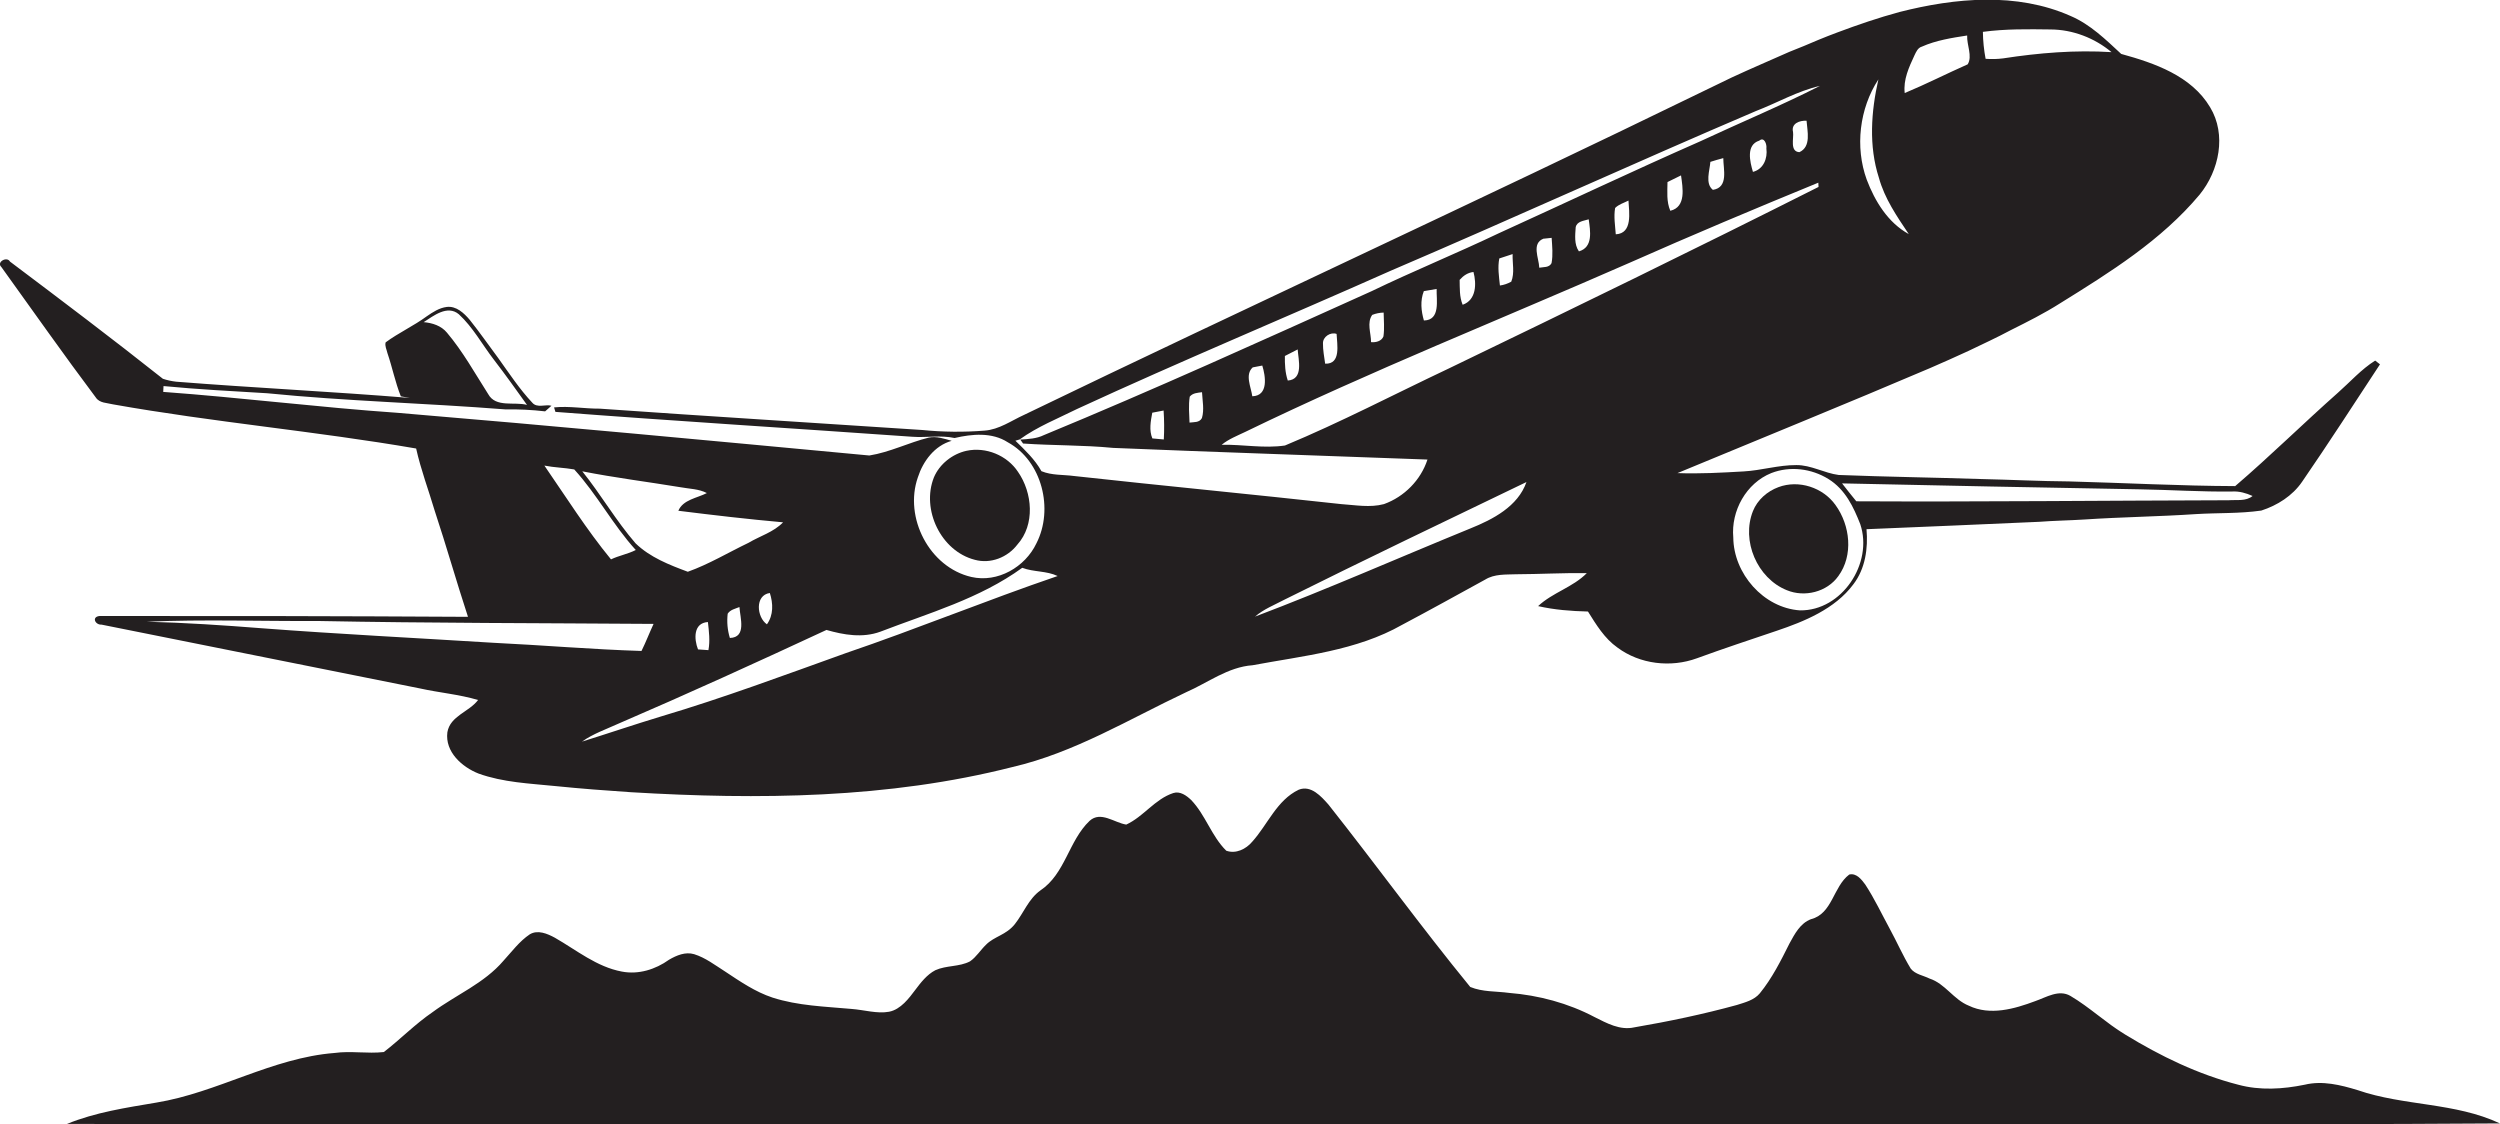
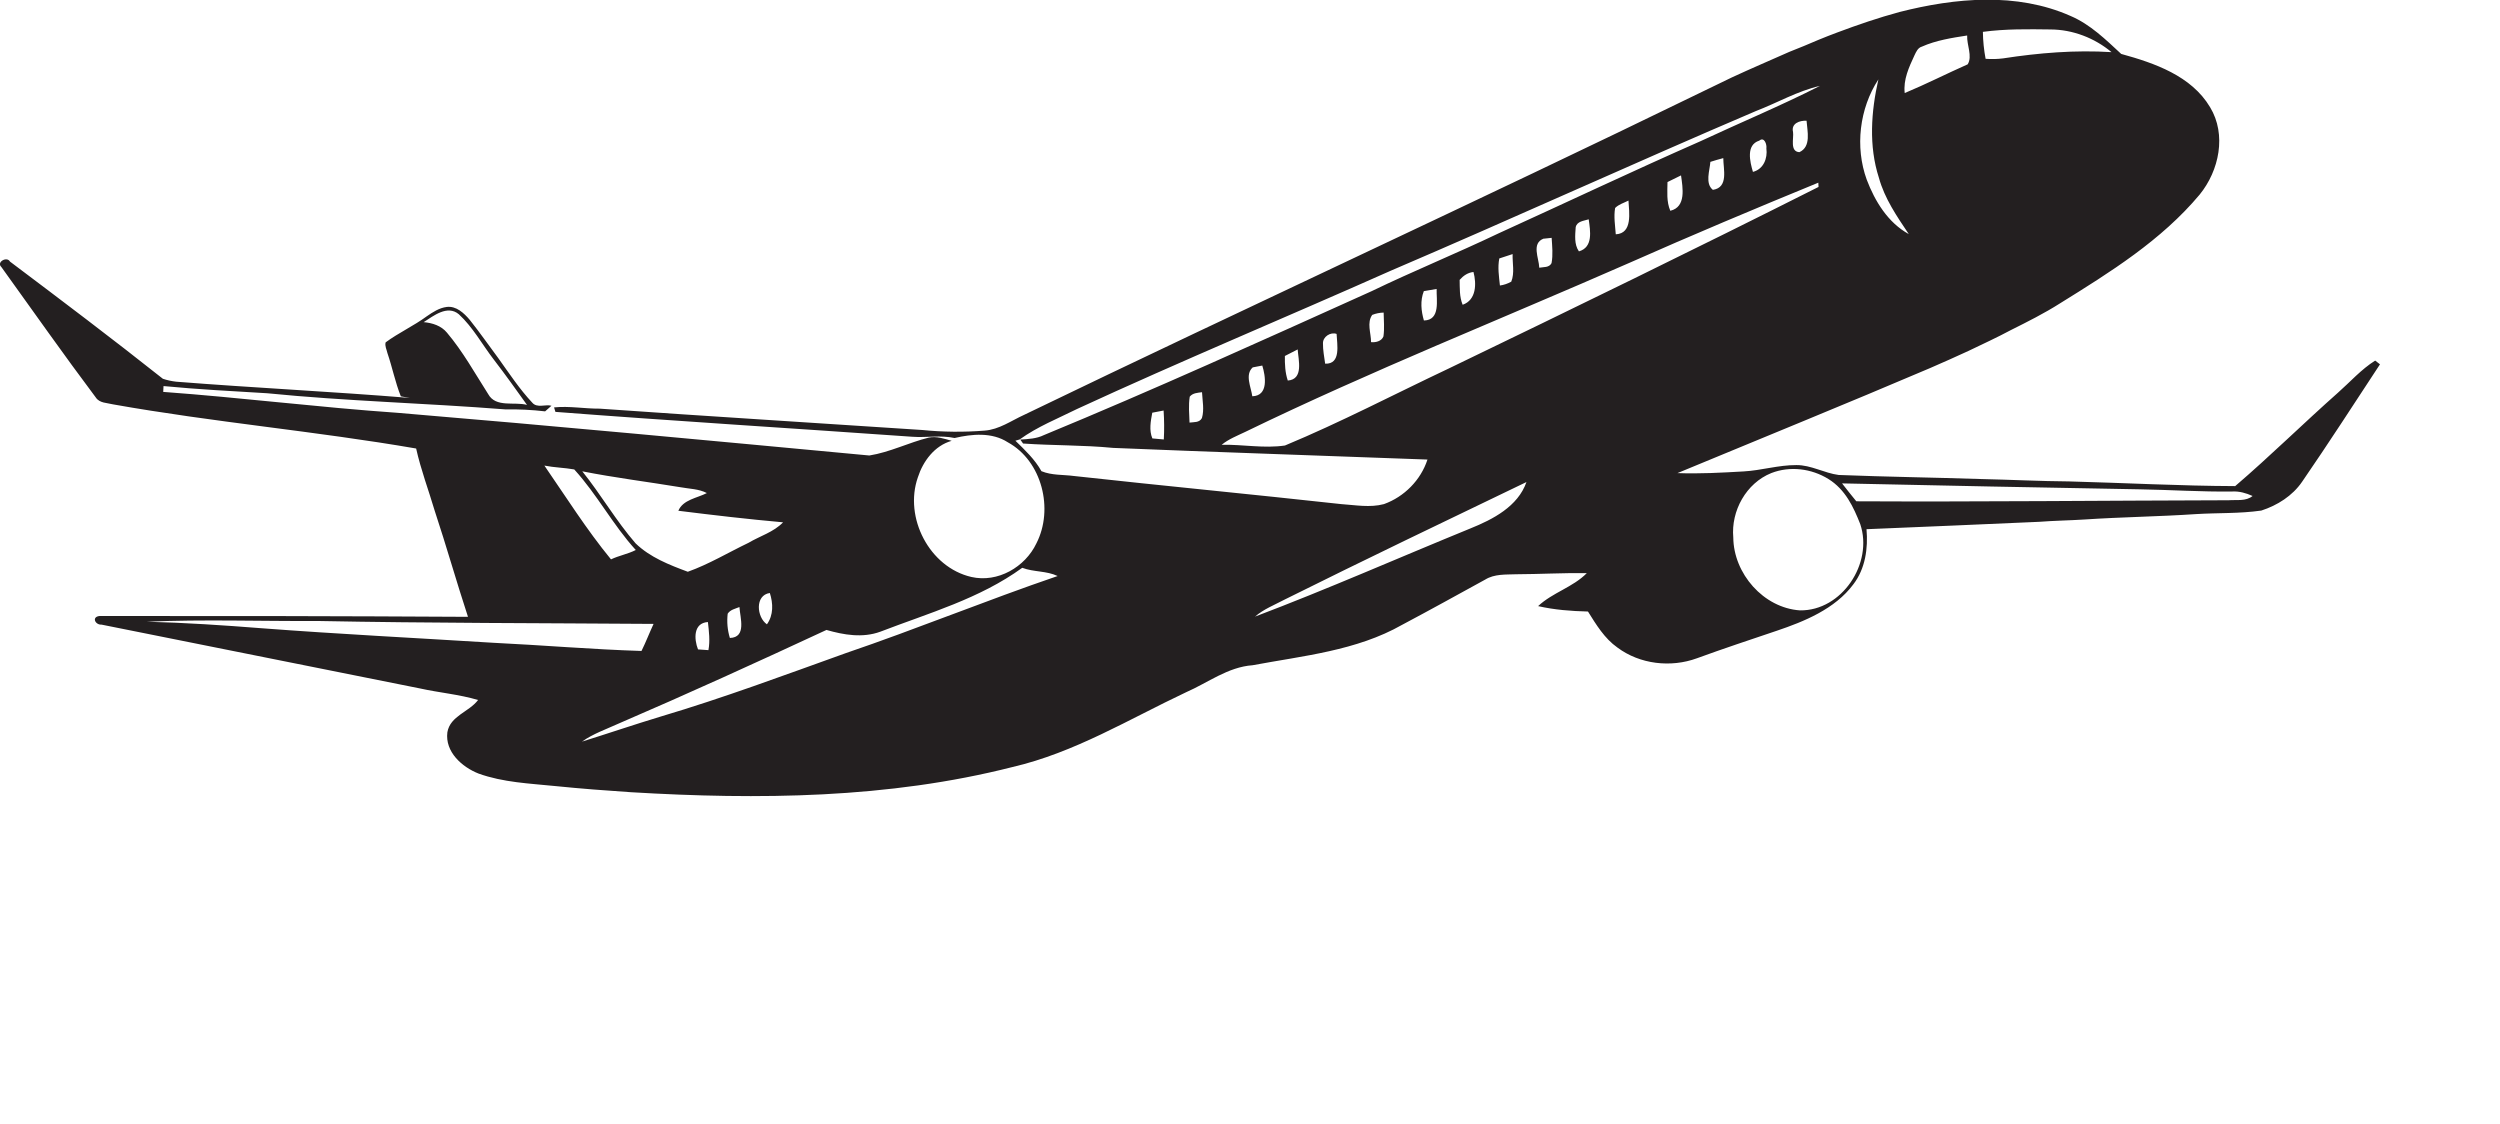
<svg xmlns="http://www.w3.org/2000/svg" version="1.1" id="Layer_1" x="0px" y="0px" viewBox="0 0 2401.8 1080" style="enable-background:new 0 0 2401.8 1080;" xml:space="preserve">
  <style type="text/css">
	.st0{fill:#231F20;}
</style>
  <title>biseeise_Jetplane_flat_black_logo_White_background_f39c883c-5d14-4958-a5ad-d702f4861a22</title>
-   <path class="st0" d="M2265,1047.3c-16.4-5-33.8-9.3-50.8-5.2c-21,4.3-43,5.7-63.9,0c-38.5-9.9-74.8-27.5-108.6-48.2  c-18.4-11.1-34.1-26.2-52.6-37.1c-11.1-6.5-23.1,1.3-33.8,5c-20,7.5-43.4,14.2-63.8,4.4c-14.6-5.8-22.7-21.2-37.8-26.1  c-6-3-13.7-4-18-9.5c-7.6-12.5-13.4-25.9-20.4-38.7s-14.5-28.7-23.3-42.1c-3.6-4.9-8.6-11.3-15.4-9.6  c-15.5,11.7-16.1,37.7-36.8,42.9c-10.3,3.9-15.6,14.2-20.6,23.3c-8.3,16.6-16.7,33.4-28.5,47.9c-5.5,6.6-14.2,8.7-22,11.2  c-32.4,8.9-65.4,15.8-98.6,21.5c-13.7,3.1-26.4-4-38.2-9.9c-25.4-13.4-53.6-20.9-82.1-23.2c-12.5-1.7-25.5-0.8-37.3-5.7  c-46.9-57.3-90.3-117.2-136.2-175.2c-7-7.9-16.8-19-28.6-14.3c-21.1,10.1-29.8,33.5-44.7,50c-6,7.1-15.7,11.9-24.9,8.6  c-14.2-14-19.9-34.3-33.7-48.7c-4.5-4.3-10.7-8.8-17.2-6.7c-17.7,5.8-28.6,22.7-45.2,30.3c-11.5-1.8-24.5-13.3-35.2-3.6  c-20.1,19.1-23.4,50.9-47.2,66.8c-11.4,8.1-16.2,21.8-24.6,32.4s-19.8,11.7-27.8,19.9c-5.3,5.1-9.2,11.7-15.3,15.9  c-10.3,5.4-22.7,3.7-33.3,8.5c-8.2,4.3-14,11.9-19.5,19.2s-13.7,18.6-25,20.7s-24-1.8-36-2.7c-25.4-2.3-51.4-3-75.9-10.9  c-16.7-5.5-31.3-15.6-45.8-25.2c-9.5-6-18.6-13.1-29.5-16.5c-8.4-2.5-16.9,1.1-24.1,5.3c-13.1,9.4-29.4,14.5-45.4,11.4  c-24.1-4.5-43.5-20.6-64.3-32.5c-7.2-3.9-16.4-7.9-24.1-3.3c-10,6.7-17.2,16.6-25.3,25.4c-18.5,21.7-45.5,32.7-68,49.3  c-16.7,11.4-30.9,26-46.9,38.4c-15.7,1.8-31.7-1.3-47.4,0.9c-60,4.7-112.5,38.1-171.3,47.7c-29,4.9-58.5,9.3-85.8,20.5  c542.2,0.3,1084.4,0.4,1626.5,0.2c237-0.3,474,0.9,711-0.7C2358.6,1059,2309.5,1062.7,2265,1047.3z" />
-   <path class="st0" d="M1716.6,567c17.1,7.1,38.6,1.8,49.5-13.5c14.7-20,11.4-48.9-2.7-68.3c-12-16.9-35.3-24.5-54.8-17.2  c-10.8,4-20.2,12.2-24.5,23C1672.7,519.5,1688.2,555.6,1716.6,567z" />
-   <path class="st0" d="M936.5,537.8c15.2,4.2,31.5-2.3,40.9-14.6c17.2-19.1,14.6-49.8,0.6-69.9c-10.5-15.9-30.9-24.2-49.5-20.2  c-13.5,3-25.9,12.7-31.3,25.6C885,489.5,903.9,529.4,936.5,537.8z" />
  <path class="st0" d="M108.7,388.5c96.6,17.2,194.5,25.7,291.1,42.4c4.5,20.3,11.9,39.8,17.8,59.7c11.2,33.8,20.9,68.2,32,102  c-117.9-0.7-235.9-0.9-353.9-0.8c-8,0.8-4.2,8.7,1.9,8.3c101.9,20.4,203.9,40.8,305.9,61.3c18.5,4.1,37.6,5.7,55.8,11.1  c-8.6,11.5-26.8,15.2-29.5,31c-2.4,18.8,14,33.4,30,39.7c23.6,8.5,49,9.5,73.8,12c24.8,2.5,48.4,4.3,72.6,5.9  c122.4,7.3,247,6.2,366.5-24.2c59.5-13.8,112-46,166.7-71.8c21.1-9.2,40.3-24.3,64-26c48.6-9.1,99.8-13.9,143.6-38.8  c26.8-14.2,53.3-28.9,79.9-43.5c8.9-5.5,19.6-4.7,29.6-5.1c22.7-0.1,45.3-1.4,68-1.1c-13.4,13.6-32.8,18.6-46.8,31.7  c15.7,3.6,31.8,4.8,47.9,5.2c7.9,12.6,15.9,25.9,28.3,34.6c21.6,16.1,51.3,19.5,76.4,10.3s51.2-17.8,76.9-26.5s55.7-20.7,73.4-44.6  c11.5-15,14.2-34.6,12.6-52.9c55.3-2.3,110.6-4.6,165.9-7.1c14.4-1.1,28.8-1.3,43.2-2.2c35.7-2.4,71.6-2.8,107.3-5.2  c20.9-1.3,42.1-0.4,62.9-3.4c15.4-5,29.9-14.1,39.2-27.7c25.6-37.2,50-75.1,74.8-112.8l-4.6-3.6c-13.4,8.4-24,20.5-35.8,30.9  c-33.3,29.5-65,60.8-98.7,89.7c-53.1-0.2-106.3-3.1-159.4-4.5c-28.3-0.2-56.7-1.7-85-2.3c-45.5-1.5-91-2.1-136.5-3.9  c-13.9-1.8-26.5-9.6-40.7-9.5c-17.2-0.1-33.8,5.2-50.8,6.1c-21.1,1.2-42.3,2.4-63.4,1.6c80.9-33.6,162.1-66.5,242.7-100.9  c12.3-5.3,24.5-10.8,36.7-16.4c13.7-6.6,27.5-12.9,40.9-20.1c16-8,32-16,47.1-25.6c48.2-29.9,97.5-60.6,134.3-104.6  c18.7-23,26-57.5,10-83.9c-18-30.2-53.4-42.4-85.4-51.2c-14.9-13.8-29.7-28.4-48.7-36.5c-51.7-22.9-110.8-17.4-164.2-3.8  c-20.3,5.5-40.2,12.3-59.9,19.7c-6.1,2.3-12.1,4.6-18.1,7.1c-9.2,4-18.5,7.8-27.9,11.5c-18.4,8.2-37,16.1-55.3,24.6L1635.7,88  c-216.4,105.4-435.1,205.9-651.9,310.6c-12.3,5.6-24,14.1-37.9,15.1c-19.9,1.6-40,1.4-59.9-0.6c-103.3-6.9-206.6-13.2-309.8-20.5  c-14.7,0.1-29.3-2.7-43.9-1.2l1.3,4.3c114.3,8.8,228.6,15.8,342.9,23.9c13.5,1,27.2-1.7,40.6,1.2c16.7-3.9,36-5.7,51.1,4.1  c33,18,44.3,64.4,27.5,97.1c-10.8,22.8-37.2,38.1-62.5,32.3c-40.3-9.3-64.9-57.1-51.4-95.7c5-15.6,16.1-30.5,32.5-35.1  c-7.1-2-14.5-4.6-22-3.1c-19.3,4.8-37.5,14.1-57.1,17.2c-151-14.1-302.1-28.4-453.2-41c-75.2-5.2-150-14.6-225.2-20.1  c0.1-1.4,0.3-4.2,0.3-5.6c33.1,3.2,66.4,4.9,99.6,6.9c76.1,7.6,152.5,9.5,228.7,15.5c12.8-0.2,25.6,0.4,38.3,1.9l6.1-5.4  c-5.7-1.6-13.8,2.5-18.4-2.9c-12.3-13.1-22.2-28.2-32.6-42.7c-9.2-12.3-17.9-24.9-27.5-36.9c-5.5-6.5-13-13.6-22.2-12.4  c-7.1,0.9-13.2,4.9-19,8.9c-12.6,9.3-27,15.8-39.6,25.1c-1,3.5,1,6.9,1.7,10.3c4.7,13.7,7.5,28.1,12.9,41.6l8.7,1.5  c-74.8-6.1-149.7-9.7-224.5-15.6c-4.4-0.5-8.6-1.4-12.8-2.8c-48.3-38.3-97.6-75.5-146.9-112.6c-3-5.4-13.3,0.6-8.3,5.2  c30.1,41.8,59.7,84,90.7,125.3C95.6,387.4,102.9,387,108.7,388.5z M2055.7,470.1c29.6,0.5,59.2,2.5,88.8,2.1  c6.8-0.4,13.4,1.5,19.6,4.3c-6.4,5.3-15.3,3.5-22.9,4.1c-119.3,0.3-238.6,1.6-357.8,1c-4.7-5.7-9.2-11.4-13.7-17.2  C1865,466.5,1960.3,468.4,2055.7,470.1z M1701.7,454.5c18-7,38.6-4.4,54.9,5.7s24.1,26.9,30.6,43.4c12.6,37.5-17.6,83.4-58,82.8  c-35-2.4-63.7-35.3-64-70C1662.9,490.8,1677.6,464.2,1701.7,454.5z M1970,28.3c21.4,0.1,42.3,8.2,58.6,21.8  c-34.8-2.2-69.9,0.7-104.3,6c-5.5,0.7-11.1,0.8-16.7,0.4c-1.6-8.5-2.5-17.2-2.6-25.9C1926.6,27.7,1948.4,28,1970,28.3z M1839.3,53.1  c1.6-3.3,3.2-7.2,7.1-8.3c13.7-6.1,28.7-8.4,43.5-10.7c-0.5,9,5.3,20,0.5,27.7c-20.3,9-40.1,19.1-60.5,27.6  C1828.4,76.5,1834,64.5,1839.3,53.1z M1804.6,76.3c-7,30.9-9.4,63.9,0.5,94.5c5.5,20,17.3,37.1,28.7,54.1  c-20-11-32.5-31.5-40.4-52.3C1782,141.2,1786.4,104.2,1804.6,76.3L1804.6,76.3z M473.4,617.5c-73.9-4.6-147.8-8.3-221.6-13.9  c-37-2.9-74-5.4-111-6.3c54.9-2.4,109.8-0.4,164.7-0.7c107.5,2.1,215,2,322.4,2.8c-4,8.6-7.4,17.5-11.6,26  C568.7,623.9,521,619.8,473.4,617.5z M1412.6,507.7c-69,28.2-137.2,58.3-206.9,84.7c8.3-7.2,18.7-11.2,28.3-16.3  c77.1-38.4,154.8-75.6,232.5-113C1458.3,486.6,1434.2,499,1412.6,507.7z M1392.1,353.9c-52.5,24.8-104,51.8-157.6,74.1  c-20.1,3-40.5-1.1-60.8-0.7c6.7-5.5,14.8-8.6,22.5-12.3c121.1-58.8,246.3-108.5,369.5-162.6c60-26.6,120.5-52,181.2-76.9  c0,1,0.1,3.1,0.2,4.1C1629.4,238.9,1510.9,296.6,1392.1,353.9L1392.1,353.9z M1203.8,352.9l8.9-1.7c3.2,10.3,6.1,29.1-9.6,29.5  c-1.2-8.9-7.4-21,0.6-27.9L1203.8,352.9z M1234.4,342c4.1-2.2,8.2-4.3,12.3-6.3c0.7,10.2,5.9,28.7-9.5,29.9  c-2.6-7.7-2.9-15.8-2.8-23.7L1234.4,342z M1271,329.9c-0.2-6.4,7.3-11.2,13.1-9.1c0.4,10,4.5,29.2-11,28.6  c-0.9-6.6-2.2-13.1-2.1-19.6L1271,329.9z M1318.4,302.5c3.5-1.4,7.2-2.1,10.9-2.2c0.1,7.6,0.9,15.3-0.2,22.9  c-1.8,4.6-7.4,6-11.9,5.5c0-8.8-4.3-18.7,1.2-26.3L1318.4,302.5z M1368,308c-2.7-9.3-3.7-19.1-0.1-28.3l12.3-2.1  c-0.3,10.6,3.9,30-12.2,30.3L1368,308z M1402.4,268.8c3.5-4,7.8-6.9,13.2-7.5c3,11.3,2.8,26.9-10.4,31.5c-3.2-7.7-2.7-16-2.9-24.1  L1402.4,268.8z M1440.4,248.3l12.8-4.2c-0.3,8.8,2.1,18.1-1.3,26.5c-3.4,1.9-7.1,3.2-10.9,3.7  C1440.1,265.6,1438.7,256.9,1440.4,248.3L1440.4,248.3z M1483.2,229.3l7.5-0.8c0.5,8.1,1.4,16.3-0.1,24.3c-2.3,4.5-7.7,3.6-11.8,4.4  c-0.3-9.3-7.8-23.5,4.3-28L1483.2,229.3z M1513.8,218.3c1.2-5.8,7.9-6.1,12.5-7.6c1.5,11,4.5,26.8-9.4,30.8  C1512.2,234.7,1513.3,226.1,1513.8,218.3L1513.8,218.3z M1551.7,199.8c3.5-3.5,8.5-4.9,12.8-7.1c0.6,11.2,4.2,31.6-12.2,32.4  c-0.6-8.5-2.1-17-0.6-25.4V199.8z M1602,174.9l13-6.4c1.6,11.8,5.2,30.3-10.3,34c-3.8-8.8-2.8-18.5-2.7-27.7V174.9z M1643.2,155.5  c4.1-1.3,8.2-2.5,12.4-3.6c0,10.6,5.3,28.2-10,30.5c-7.7-6.1-3-18.5-2.4-27V155.5z M1684.1,165.2c-2.9-9.9-6.9-26,6.1-30.1  c4.8-4,7.4,3.7,6.8,7.5c1.3,9.6-2.8,19.9-12.8,22.5L1684.1,165.2z M1722.6,126.8c-2-8.2,6.4-11.2,13-10.8c0.7,10,4.7,24.9-6.9,30.2  C1719.3,145.6,1723.5,132.9,1722.6,126.8L1722.6,126.8z M1000.6,452.8c-6.3-11.4-15.9-20.4-25.1-29.4l4.1-1.2  c17-12.3,36.7-20.1,55.4-29.4c99.6-46,200.9-88.1,301.1-132.7c117.3-50.2,233.4-103.3,350.8-153.4c20.6-7.9,40.1-19.3,61.6-24.2  c-37.6,19.1-76.6,35.3-114.9,53.2c-65,28.6-129.1,59-193.7,88.4c-40.4,19.3-81.9,36.2-122.3,55.7  c-104.5,47.1-208.8,94.5-314.7,138.2c-7.1,3.5-15,3.8-22.7,4.3l2.7,3.8c28.8,2,57.7,1.4,86.5,4.2c100.6,4.2,201.3,7.4,302,11.2  c-6.4,19.7-22.3,35.8-41.8,42.8c-13.4,3.6-27.5,0.9-41.1,0c-85.5-9.4-171.2-17.6-256.7-27c-10.4-1.4-21.3-0.5-31.2-4.6V452.8z   M1154.6,401.8c-2.4,4.4-7.6,3.6-11.8,4.2c-0.3-8.3-1.1-16.6,0.2-24.9c2.9-3.6,7.5-3.7,11.8-4.3c0.4,8.1,2.3,16.8-0.1,24.9  L1154.6,401.8z M1118,422.2l-10.9-1c-3.3-7.8-1.6-16.6-0.1-24.7l10.9-2.1c0.6,9.2,0.7,18.5,0.2,27.7L1118,422.2z M845.7,606.9  c46.5-17.9,95.5-31.7,136.4-61.4c11,4.2,23.4,2.8,34,7.9c-68.3,23.3-135.2,50.8-203.6,74.1c-58.8,21.1-117.5,43-177.4,60.8  c-25.5,7.7-50.7,16.3-76,24.2c10.7-7.6,23.3-11.9,35.1-17.3c67.1-28.9,133.6-59.2,199.8-90C810.7,610,828.7,613.1,845.7,606.9z   M680.1,597.6c1,8.9,2.2,18,0.5,27l-10-0.7C666.7,614,666,598.5,680.1,597.6L680.1,597.6z M699.1,589.6c2.5-3.9,7.4-4.8,11.3-6.4  c0.6,10.3,7.1,29.2-9.2,29.7C698.9,605.4,698.2,597.5,699.1,589.6L699.1,589.6z M739.6,569.7c3.2,10,3.6,21.2-2.8,30.1  C727,593.1,725,571.8,739.6,569.7L739.6,569.7z M653.8,468.1c8.5,1.6,17.5,1.5,25.3,5.6c-9.3,4.8-22.9,6.3-27.4,17  c33.5,4.2,67,8.1,100.6,11.1c-9,9.4-22.1,13.1-33.2,19.7c-19.4,9.3-38.1,20.6-58.3,27.8c-17.8-6.6-36.4-13.9-50.2-27.3  c-18.8-21.7-33.2-46.8-51.2-69.2C590.7,459,622.3,462.9,653.8,468.1z M551.7,451c21.9,24,37.2,53.4,59.1,77.4  c-7.6,3.9-16.1,5.3-23.8,9c-23.4-28.5-43.1-59.8-64-90.1C532.5,449.2,542.2,449.3,551.7,451z M440.8,301.9  c13.6,12.5,22.5,29.2,33.7,43.7s21.3,28.8,31.8,43.4c-12.1-3.3-30,2.9-37.3-10.4c-12.7-19.9-24.3-40.9-39.6-59  c-5.5-6.7-14.1-9.4-22.4-10.1C416.6,303.4,429.8,292.7,440.8,301.9z" />
</svg>